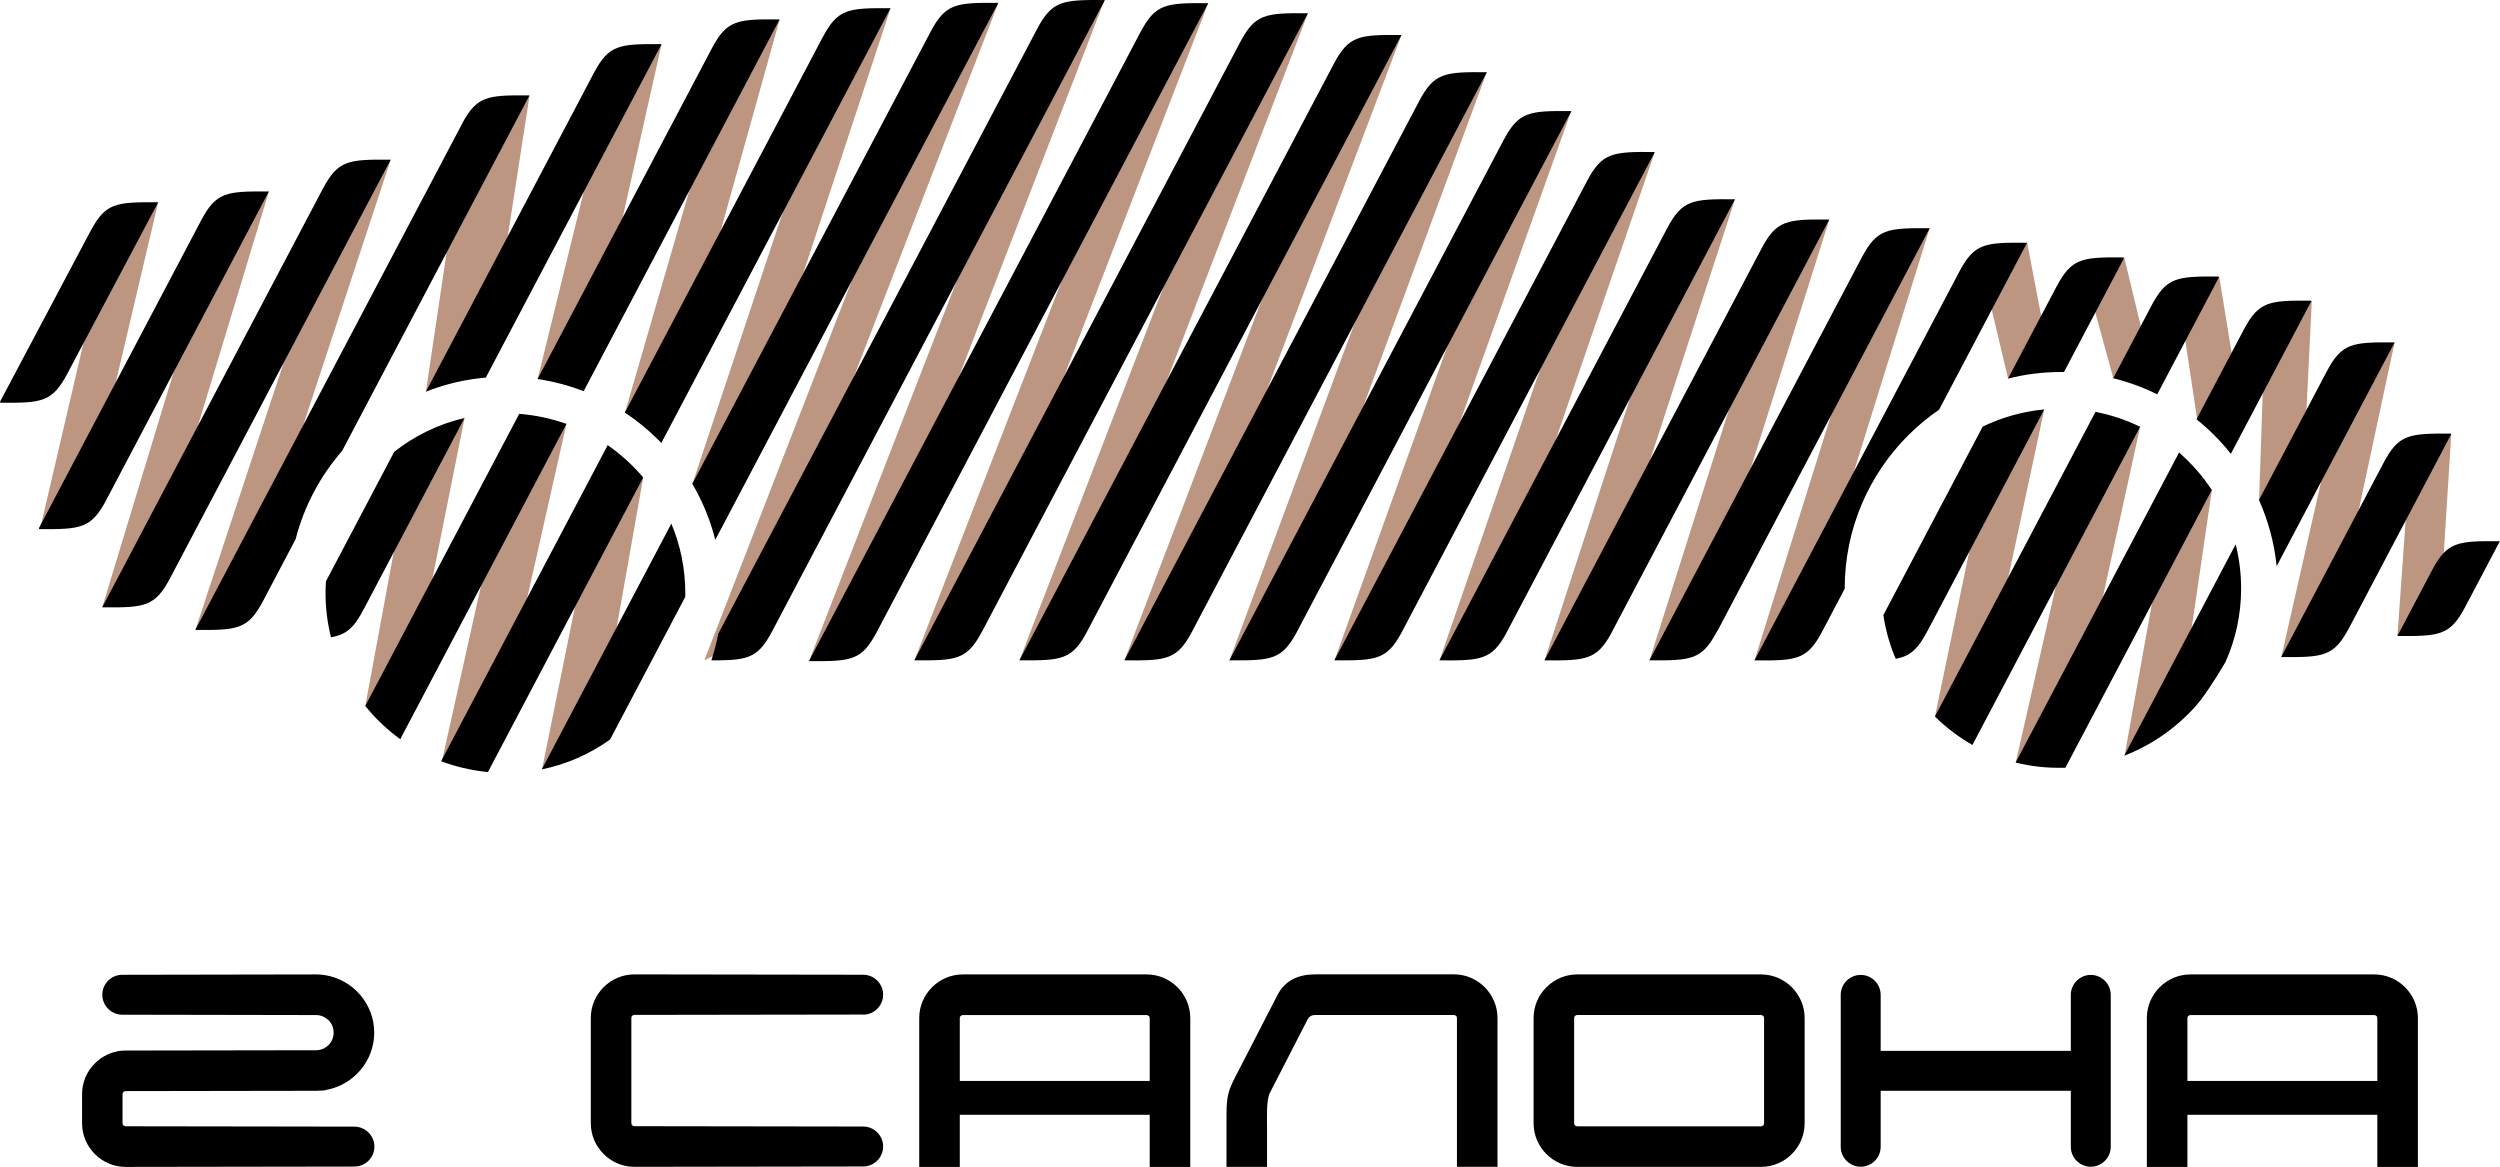
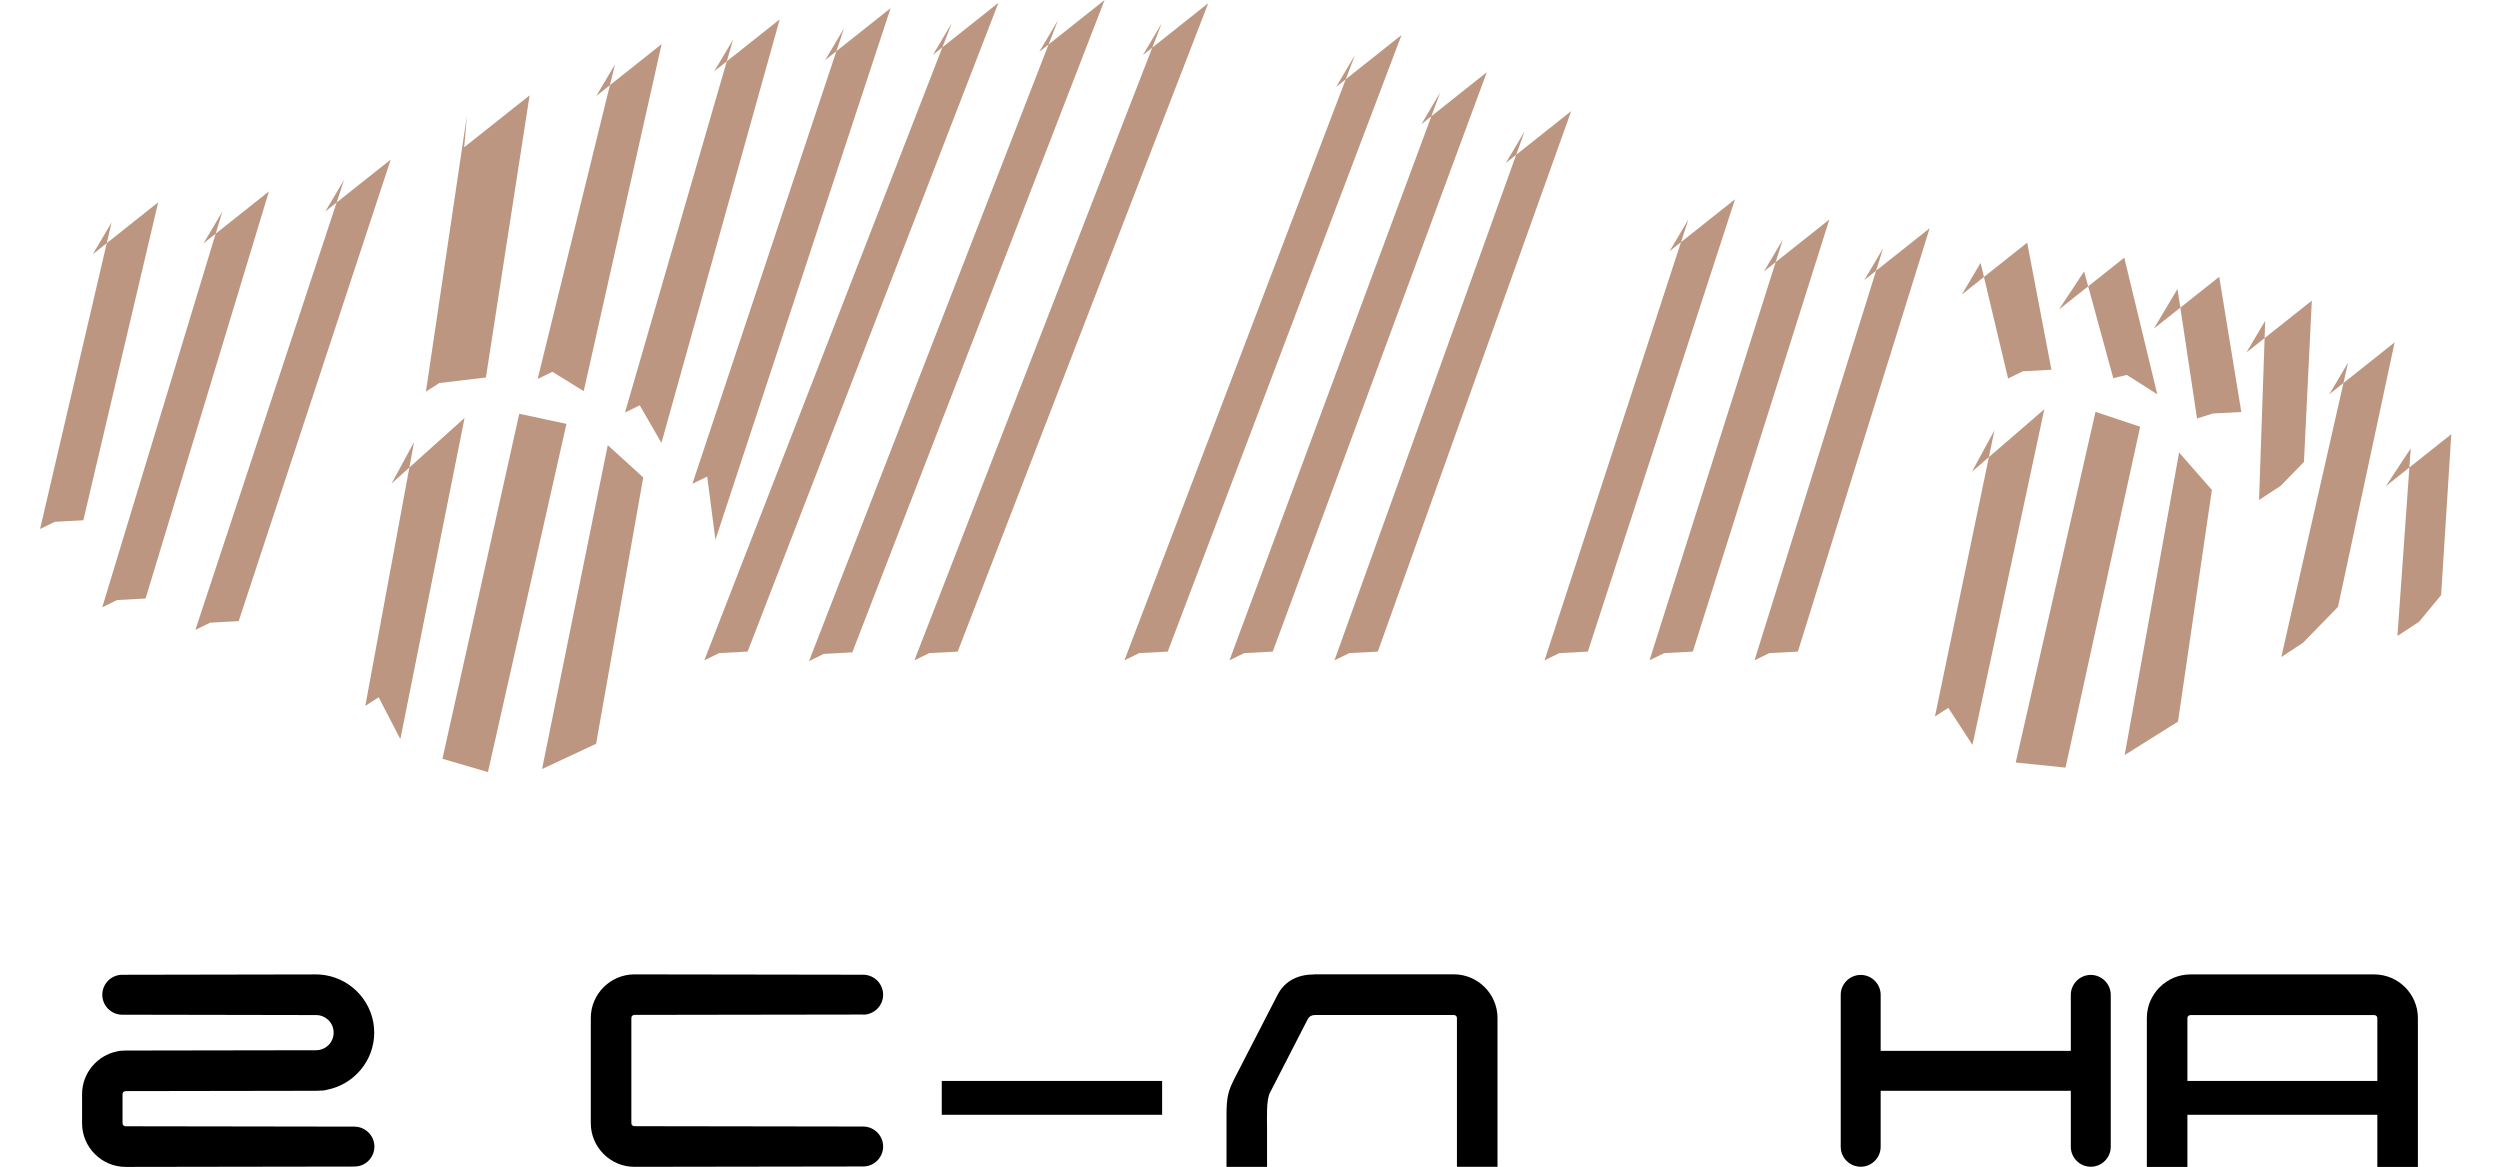
<svg xmlns="http://www.w3.org/2000/svg" xml:space="preserve" width="272.616mm" height="127.248mm" version="1.1" style="shape-rendering:geometricPrecision; text-rendering:geometricPrecision; image-rendering:optimizeQuality; fill-rule:evenodd; clip-rule:evenodd" viewBox="0 0 565.86 264.13">
  <defs>
    <style type="text/css">
   
    .fil1 {fill:black}
    .fil0 {fill:#BC9680}
   
  </style>
  </defs>
  <g id="Слой_x0020_1">
    <g id="_1316305784368">
      <g>
        <polygon class="fil0" points="500.65,110.9 492.98,163.33 480.91,170.9 493.23,102.42 " />
        <polygon class="fil0" points="484.42,96.59 467.52,173.75 456.25,172.59 474.31,93.22 " />
        <polygon class="fil0" points="446.34,106.77 462.72,92.64 446.46,168.61 440.99,160.22 437.97,162.17 451.44,97.39 " />
        <polygon class="fil0" points="145.59,108.07 134.92,168.36 122.69,174.07 137.56,100.76 " />
        <polygon class="fil0" points="128.21,95.94 110.44,174.76 100.14,171.75 117.53,93.66 " />
        <polygon class="fil0" points="88.63,109.43 105.15,94.6 90.61,167.3 85.7,157.82 82.68,159.78 93.72,100.05 " />
        <polygon class="fil0" points="540.04,110.03 554.84,98.28 552.54,134.7 547.54,140.74 542.65,143.95 545.66,101.49 " />
        <polygon class="fil0" points="527.23,89.24 542.02,77.49 529.2,137.36 521.27,145.5 516.37,148.71 531.48,82.07 " />
        <polygon class="fil0" points="508.47,79.79 523.27,68.05 521.49,104.56 516.23,109.96 511.33,113.17 512.72,72.62 " />
        <polygon class="fil0" points="487.51,74.39 502.31,62.65 507.31,93.25 500.85,93.6 497.29,94.72 492.87,65.4 " />
        <polygon class="fil0" points="466.02,70.07 480.82,58.33 488.29,89.24 481.39,84.86 478.33,85.6 471.73,61.44 " />
        <polygon class="fil0" points="444.05,66.67 458.84,54.92 464.33,83.69 457.87,84.04 454.52,85.67 448.3,59.5 " />
        <polygon class="fil0" points="421.97,63.4 436.77,51.66 406.94,147.49 400.48,147.83 397.13,149.46 426.22,56.23 " />
        <polygon class="fil0" points="399.27,61.43 414.06,49.69 383.16,147.49 376.7,147.83 373.36,149.46 403.52,54.26 " />
        <polygon class="fil0" points="377.91,56.85 392.71,45.1 359.4,147.49 352.95,147.83 349.6,149.46 382.16,49.67 " />
-         <polygon class="fil0" points="359.74,46.22 374.54,34.48 335.62,147.49 329.16,147.84 325.82,149.47 363.99,39.05 " />
        <polygon class="fil0" points="340.84,36.89 355.63,25.15 311.86,147.49 305.4,147.83 302.05,149.46 345.09,29.72 " />
        <polygon class="fil0" points="321.74,28.09 336.53,16.34 288.08,147.49 281.62,147.83 278.28,149.46 325.99,20.91 " />
        <polygon class="fil0" points="302.43,19.67 317.23,7.92 264.31,147.49 257.85,147.83 254.51,149.46 306.68,12.49 " />
-         <polygon class="fil0" points="281.25,14.75 296.05,3.01 240.54,147.49 234.08,147.83 230.74,149.46 285.5,7.58 " />
        <polygon class="fil0" points="258.69,12.46 273.48,0.72 216.77,147.49 210.32,147.83 206.97,149.46 262.94,5.29 " />
        <polygon class="fil0" points="235.21,11.75 250.01,0.01 192.91,147.66 186.45,148.01 183.11,149.64 239.47,4.58 " />
        <polygon class="fil0" points="211.19,12.38 225.99,0.63 169.22,147.48 162.76,147.83 159.42,149.46 215.44,5.2 " />
        <polygon class="fil0" points="186.78,13.59 201.58,1.85 161.93,122.17 160.07,107.87 156.72,109.5 191.03,6.42 " />
        <polygon class="fil0" points="161.68,16.12 176.48,4.38 149.71,100.25 144.8,91.74 141.46,93.37 165.93,8.95 " />
        <polygon class="fil0" points="134.96,21.73 149.75,9.98 132.12,88.54 125.03,84.15 121.69,85.78 139.21,14.55 " />
        <polygon class="fil0" points="105.07,33.33 119.87,21.58 109.98,85.44 99.42,86.7 96.4,88.65 105.68,26.15 " />
        <polygon class="fil0" points="73.64,47.86 88.44,36.11 54.02,140.59 47.56,140.94 44.22,142.57 77.89,40.69 " />
        <polygon class="fil0" points="46.08,55.06 60.87,43.32 32.95,135.47 26.49,135.82 23.14,137.45 50.33,47.89 " />
        <polygon class="fil0" points="21,57.54 35.8,45.79 18.86,117.76 12.4,118.11 9.06,119.74 25.25,50.36 " />
      </g>
-       <path class="fil1" d="M20.42 52.41l-20.42 38.52 0.06 0.23c9.5,0.08 11.79,-0.17 15.21,-6.65l0 0 20.53 -38.72 -0 0c-9.64,-0.08 -11.94,0.12 -15.37,6.62zm140.6 97.05l1.68 0.01c6.96,-0.07 9.1,-0.94 12.11,-6.65l0 0 75.27 -142.81 -0 0c-9.64,-0.08 -11.94,0.12 -15.37,6.61l-72.15 136.86c-0.39,2.04 -0.9,4.03 -1.54,5.97zm37.47 -6.47l74.99 -142.27 -0 0c-9.65,-0.08 -11.95,0.12 -15.39,6.64l-74.99 142.28c9.65,0.08 11.95,-0.12 15.39,-6.65l0 0zm23.76 0.02l73.79 -140.01 -0 0c-9.63,-0.08 -11.94,0.12 -15.37,6.61l-73.71 139.85 0 0c9.56,0.08 11.9,-0.12 15.28,-6.45zm23.87 -0.2l71.1 -134.89 -0 0c-9.64,-0.08 -11.94,0.12 -15.37,6.62l-71.11 134.92c9.65,0.08 11.95,-0.12 15.39,-6.65l0 0zm23.77 -0l66.66 -126.47 -0 0c-9.65,-0.08 -11.95,0.12 -15.38,6.64l-66.67 126.49c9.65,0.08 11.95,-0.12 15.39,-6.65l0 0zm23.6 0.32l62.18 -117.97 -0.04 -0.02c-9.59,-0.08 -11.89,0.14 -15.32,6.61l-62.04 117.71 0 -0c9.49,0.08 11.87,-0.12 15.22,-6.33zm23.69 0.15l57.35 -108.81 -0.14 -0.07c-9.5,-0.08 -11.79,0.17 -15.21,6.64l-57.15 108.42 0.01 -0c9.42,0.08 11.83,-0.12 15.14,-6.18zm23.78 -0.01l51.74 -98.17 -0 0c-9.63,-0.08 -11.94,0.12 -15.37,6.61l-51.52 97.76 0.01 -0c9.42,0.08 11.84,-0.12 15.14,-6.19zm23.57 0.38l49.52 -93.96 -0 0c-9.64,-0.08 -11.94,0.12 -15.37,6.62l-49.11 93.17 0.02 -0.01c9.22,0.08 11.73,-0.11 14.94,-5.82zm24.19 -0.8l48.06 -91.19 -0 0c-9.64,-0.08 -11.94,0.12 -15.38,6.62l-48.06 91.18c9.62,0.08 11.91,-0.13 15.35,-6.65l0.02 0.03zm23.52 0.47l5.3 -10.06 -0 -0.05c0,-13.54 5.49,-25.79 14.36,-34.66 2.15,-2.15 4.49,-4.09 7,-5.81l19.92 -37.8 -0 0c-9.64,-0.08 -11.94,0.12 -15.37,6.61l-46.34 87.93 0 0c9.4,0.08 11.83,-0.11 15.12,-6.15zm24.03 -0.49l26.44 -50.16c-4.96,0.47 -9.66,1.82 -13.94,3.9l-22.48 42.65c0.51,3.46 1.46,6.78 2.79,9.9 3.33,-0.61 5.04,-2.22 7.19,-6.3l0.01 0.01zm30.91 -58.64l13.63 -25.85 -0.47 -0.08c-9.21,-0.07 -11.49,0.25 -14.87,6.64l-10.96 20.79c3.86,-0.98 7.9,-1.49 12.06,-1.49 0.2,0 0.41,0 0.61,0zm-20.73 84.43l37.96 -72.02c-3.16,-1.54 -6.55,-2.69 -10.11,-3.37l-36.34 68.95c2.53,2.5 5.38,4.67 8.49,6.44zm41.83 -79.37l14.02 -26.59 -0.31 -0.07c-9.36,-0.07 -11.65,0.21 -15.04,6.64l-8.63 16.38c3.48,0.86 6.82,2.09 9.96,3.64zm-32.05 83.35c3.56,0.89 7.34,1.31 11.27,1.16l33.13 -62.85c-2.07,-3.16 -4.57,-6.01 -7.41,-8.48l-36.99 70.17zm48.72 -69.88l18.23 -34.6 -0.21 -0.07c-9.43,-0.07 -11.73,0.18 -15.13,6.62l-10.67 20.24c1.42,1.13 2.77,2.34 4.05,3.63 1.32,1.32 2.56,2.71 3.72,4.17zm-24.13 68.33c6.13,-2.37 11.74,-6.25 16.2,-11.26 1.71,-1.92 4.35,-5.92 6.69,-9.9 2.29,-5.09 3.56,-10.73 3.56,-16.68 0,-3.45 -0.43,-6.81 -1.24,-10.01l-25.22 47.85zm34.5 -42.92l26.69 -50.63 -0 0c-9.64,-0.08 -11.94,0.12 -15.38,6.62l-15.32 29.06c2.08,4.65 3.46,9.67 4,14.95zm16.42 13.94l23.07 -43.78 -0.04 -0.14c-9.55,-0.08 -11.85,0.15 -15.27,6.63l-23.16 43.94 0 0c9.65,0.08 11.95,-0.12 15.39,-6.65zm26.28 -4.76l7.82 -14.82 -0.01 0.01c-9.64,-0.08 -11.94,0.12 -15.37,6.62l-7.82 14.83c9.65,0.08 11.95,-0.12 15.39,-6.65l0 0zm-347.42 -130.06l-53.9 102.26c2.29,3.91 4.06,8.17 5.2,12.68l64.06 -121.54 -0 0c-9.63,-0.08 -11.94,0.12 -15.37,6.61zm-58.65 111.27l-29.32 55.63c5.61,-1.15 10.81,-3.46 15.32,-6.67l0.14 -0.1 17.01 -32.28c0.01,-0.28 0.01,-0.56 0.01,-0.84 0,-5.58 -1.12,-10.9 -3.16,-15.74zm34.23 -110.04l-44.75 84.9c2.75,1.82 5.3,3.91 7.62,6.23 0.22,0.22 0.43,0.43 0.64,0.65l51.87 -98.4 -0 0c-9.64,-0.08 -11.94,0.12 -15.38,6.63zm-48.64 92.29l-37.7 71.53c1.61,0.61 3.25,1.11 4.9,1.5 1.93,0.45 3.83,0.77 5.69,0.96l35.15 -66.68c-2.34,-2.78 -5.04,-5.24 -8.03,-7.31zm23.54 -89.75l-39.41 74.77c3.62,0.54 7.11,1.47 10.43,2.76l44.36 -84.16 -0 0c-9.64,-0.08 -11.95,0.12 -15.38,6.63zm-43.56 82.65l-34.85 66.12c2.29,2.85 4.96,5.38 7.92,7.52l37.61 -71.35c-3.38,-1.22 -6.96,-2 -10.68,-2.28zm16.85 -77.07l-37.98 72.06c4.27,-1.69 8.83,-2.79 13.58,-3.22l39.77 -75.45 -0 0c-9.63,-0.08 -11.94,0.12 -15.37,6.61zm-45.15 85.67l-15.45 29.31c-0.06,0.89 -0.09,1.79 -0.09,2.69 0,3.44 0.43,6.78 1.23,9.97 3.49,-0.58 5.22,-2.17 7.41,-6.34l0 0 22.82 -43.29c-5.9,1.37 -11.32,4.03 -15.92,7.66zm15.27 -74.07l-60.29 114.38 0 0c9.65,0.08 11.95,-0.12 15.39,-6.65l0 0 7.32 -13.9c1.93,-7.5 5.59,-14.31 10.52,-19.97l42.41 -80.47 -0 0c-9.63,-0.08 -11.94,0.12 -15.36,6.6zm-31.45 14.57l-49.91 94.7c9.65,0.08 11.95,-0.12 15.39,-6.65l0 0 49.91 -94.68 -0 0c-9.65,-0.08 -11.95,0.12 -15.38,6.63zm-27.56 7.19l-36.67 69.57 0.06 0.23c9.5,0.08 11.79,-0.17 15.21,-6.65l0 0 36.77 -69.77 -0 0c-9.64,-0.08 -11.94,0.12 -15.37,6.62z" />
      <g>
        <path class="fil1" d="M80.22 255.02c2.48,0 4.52,2.03 4.52,4.51l0 0c0,2.48 -2.03,4.52 -4.52,4.52 -17.32,0 -34.52,0.08 -51.78,0.08 -5.42,0 -9.87,-4.44 -9.87,-9.87l0 -6.6c0,-4.77 3.43,-8.77 7.94,-9.68 0.34,-0.09 0.7,-0.14 1.07,-0.15 0.28,-0.02 0.57,-0.04 0.85,-0.04 14.4,0 28.77,-0.07 43.11,-0.07 1.09,0 2.09,-0.45 2.81,-1.17l0.01 0.01c1.54,-1.55 1.54,-4.09 0,-5.64l-0.01 0.01c-0.72,-0.72 -1.72,-1.17 -2.81,-1.17 -14.57,0 -29.21,-0.08 -43.87,-0.08 -2.48,0 -4.52,-2.03 -4.52,-4.52l0 -0c0,-2.48 2.03,-4.52 4.52,-4.52 14.67,0 29.3,-0.08 43.87,-0.08 0.51,0 1.01,0.03 1.5,0.09 0.22,0.01 0.43,0.04 0.63,0.09 6.23,1.03 11.03,6.48 11.03,12.99 0,6.37 -4.59,11.72 -10.62,12.92 -0.43,0.13 -0.88,0.21 -1.35,0.21l-0.14 0c-0.35,0.03 -0.7,0.04 -1.06,0.04 -14.42,0 -28.75,0.07 -43.11,0.07 -0.18,0 -0.35,0.08 -0.48,0.2l-0.01 -0.01c-0.12,0.12 -0.2,0.3 -0.2,0.49l0 6.6c0,0.19 0.07,0.36 0.2,0.49l0.01 -0.01c0.13,0.13 0.3,0.2 0.48,0.2 17.25,0 34.47,0.08 51.78,0.08z" />
        <path class="fil1" d="M195.37 229.67c2.48,0 4.52,-2.03 4.52,-4.52 0,-2.48 -2.03,-4.52 -4.52,-4.52 -17.32,0 -34.52,-0.08 -51.78,-0.08 -5.42,0 -9.87,4.44 -9.87,9.87l0 2.31 0 2.82 0 18.69c0,5.42 4.44,9.87 9.87,9.87 17.26,0 34.46,-0.08 51.78,-0.08 2.48,0 4.52,-2.03 4.52,-4.52 0,-2.48 -2.03,-4.52 -4.52,-4.52 -17.31,0 -34.52,-0.08 -51.78,-0.08 -0.18,0 -0.35,-0.08 -0.48,-0.2l-0.01 0.01c-0.12,-0.12 -0.2,-0.3 -0.2,-0.49l0 -19.21 0 -2.31 0 -2.31c0,-0.19 0.07,-0.36 0.2,-0.49l0.01 0.01c0.13,-0.13 0.3,-0.2 0.48,-0.2 17.25,0 34.47,-0.08 51.78,-0.08z" />
-         <path class="fil1" d="M356.99 220.56c-5.42,0 -9.87,4.44 -9.87,9.87l0 2.31 0 2.82 0 18.69c0,5.42 4.44,9.87 9.87,9.87 18.13,0 23.48,0 41.61,0 5.42,0 9.87,-4.44 9.87,-9.87l0 -18.69 0 -2.82 0 -2.31c0,-5.42 -4.44,-9.87 -9.87,-9.87 -18.13,0 -23.48,0 -41.61,0zm0 34.38c-0.18,0 -0.35,-0.08 -0.48,-0.2l-0.01 0.01c-0.12,-0.12 -0.2,-0.3 -0.2,-0.49l0 -19.21 0 -2.31 0 -2.31c0,-0.19 0.07,-0.36 0.2,-0.49l0.01 0.01c0.13,-0.13 0.3,-0.2 0.48,-0.2 18.13,0 23.48,0 41.61,0 0.18,0 0.35,0.08 0.48,0.2l0.01 -0.01c0.12,0.12 0.2,0.3 0.2,0.49l0 2.31 0 2.31 0 19.21c0,0.19 -0.07,0.36 -0.2,0.49l-0.01 -0.01c-0.13,0.13 -0.3,0.2 -0.48,0.2 -18.13,0 -23.48,0 -41.61,0z" />
        <path class="fil1" d="M421.16 220.67l0 0c2.48,0 4.52,2.03 4.52,4.52l0 12.67 43.04 0 0 -12.67c0,-2.48 2.03,-4.52 4.52,-4.52l0 0c2.48,0 4.52,2.03 4.52,4.52l0 34.38c0,2.48 -2.03,4.52 -4.52,4.52l-0 0c-2.48,0 -4.52,-2.03 -4.52,-4.52l0 -12.67 -43.04 0 0 12.67c0,2.48 -2.03,4.52 -4.52,4.52l-0 0c-2.48,0 -4.52,-2.03 -4.52,-4.52l0 -17.19 0 -0 0 -17.19c0,-2.48 2.03,-4.52 4.52,-4.52z" />
        <g>
-           <path class="fil1" d="M217.93 220.56c-5.42,0 -9.87,4.44 -9.87,9.87l0 2.31 0 2.82 0 15.18 0 3.52 0 9.87 9.18 0 0 -0.02 0 -9.84 0 -3.52 0 -15.69 0 -2.31 0 -2.31c0,-0.19 0.07,-0.36 0.2,-0.49l0.01 0.01c0.13,-0.13 0.3,-0.2 0.48,-0.2 18.13,0 23.48,0 41.61,0 0.18,0 0.35,0.08 0.48,0.2l0.01 -0.01c0.12,0.12 0.2,0.3 0.2,0.49l0 2.31 0 2.31 0 15.69 0 3.52 0 9.84 0 0.02 9.18 0 0 -9.87 0 -3.52 0 -15.18 0 -2.82 0 -2.31c0,-5.42 -4.44,-9.87 -9.87,-9.87 -18.13,0 -23.48,0 -41.61,0z" />
          <rect class="fil1" x="213.16" y="244.67" width="49.88" height="7.66" />
        </g>
        <path class="fil1" d="M297.48 220.56c-3.51,0 -6.61,1.31 -8.34,4.68l-9.49 18.43c-1.54,2.99 -2.04,4.33 -2.04,8.65 0,1.17 0,0.76 0,1.93l0 9.87 9.18 0 0 -0.02 0 -8.75c0,-2.36 -0.21,-6.47 0.68,-8.06l8.46 -16.47c0.53,-1.08 1.35,-1.08 2.15,-1.08 18.13,0 12.87,0 31,0 0.18,0 0.35,0.08 0.48,0.2l0.01 -0.01c0.12,0.12 0.2,0.3 0.2,0.49l0 2.31 0 2.31 0 15.69 0 3.52 0 9.84 0 0.02 9.18 0 0 -9.87 0 -3.52 0 -15.18 0 -2.82 0 -2.31c0,-5.42 -4.44,-9.87 -9.87,-9.87 -18.13,0 -13.46,0 -31.59,0z" />
        <g>
          <path class="fil1" d="M495.8 220.56c-5.42,0 -9.87,4.44 -9.87,9.87l0 2.31 0 2.82 0 15.18 0 3.52 0 9.87 9.18 0 0 -0.02 0 -9.84 0 -3.52 0 -15.69 0 -2.31 0 -2.31c0,-0.19 0.07,-0.36 0.2,-0.49l0.01 0.01c0.13,-0.13 0.3,-0.2 0.48,-0.2 18.13,0 23.48,0 41.61,0 0.18,0 0.35,0.08 0.48,0.2l0.01 -0.01c0.12,0.12 0.2,0.3 0.2,0.49l0 2.31 0 2.31 0 15.69 0 3.52 0 9.84 0 0.02 9.18 0 0 -9.87 0 -3.52 0 -15.18 0 -2.82 0 -2.31c0,-5.42 -4.44,-9.87 -9.87,-9.87 -18.13,0 -23.48,0 -41.61,0z" />
          <rect class="fil1" x="491.03" y="244.67" width="49.88" height="7.66" />
        </g>
      </g>
    </g>
  </g>
</svg>